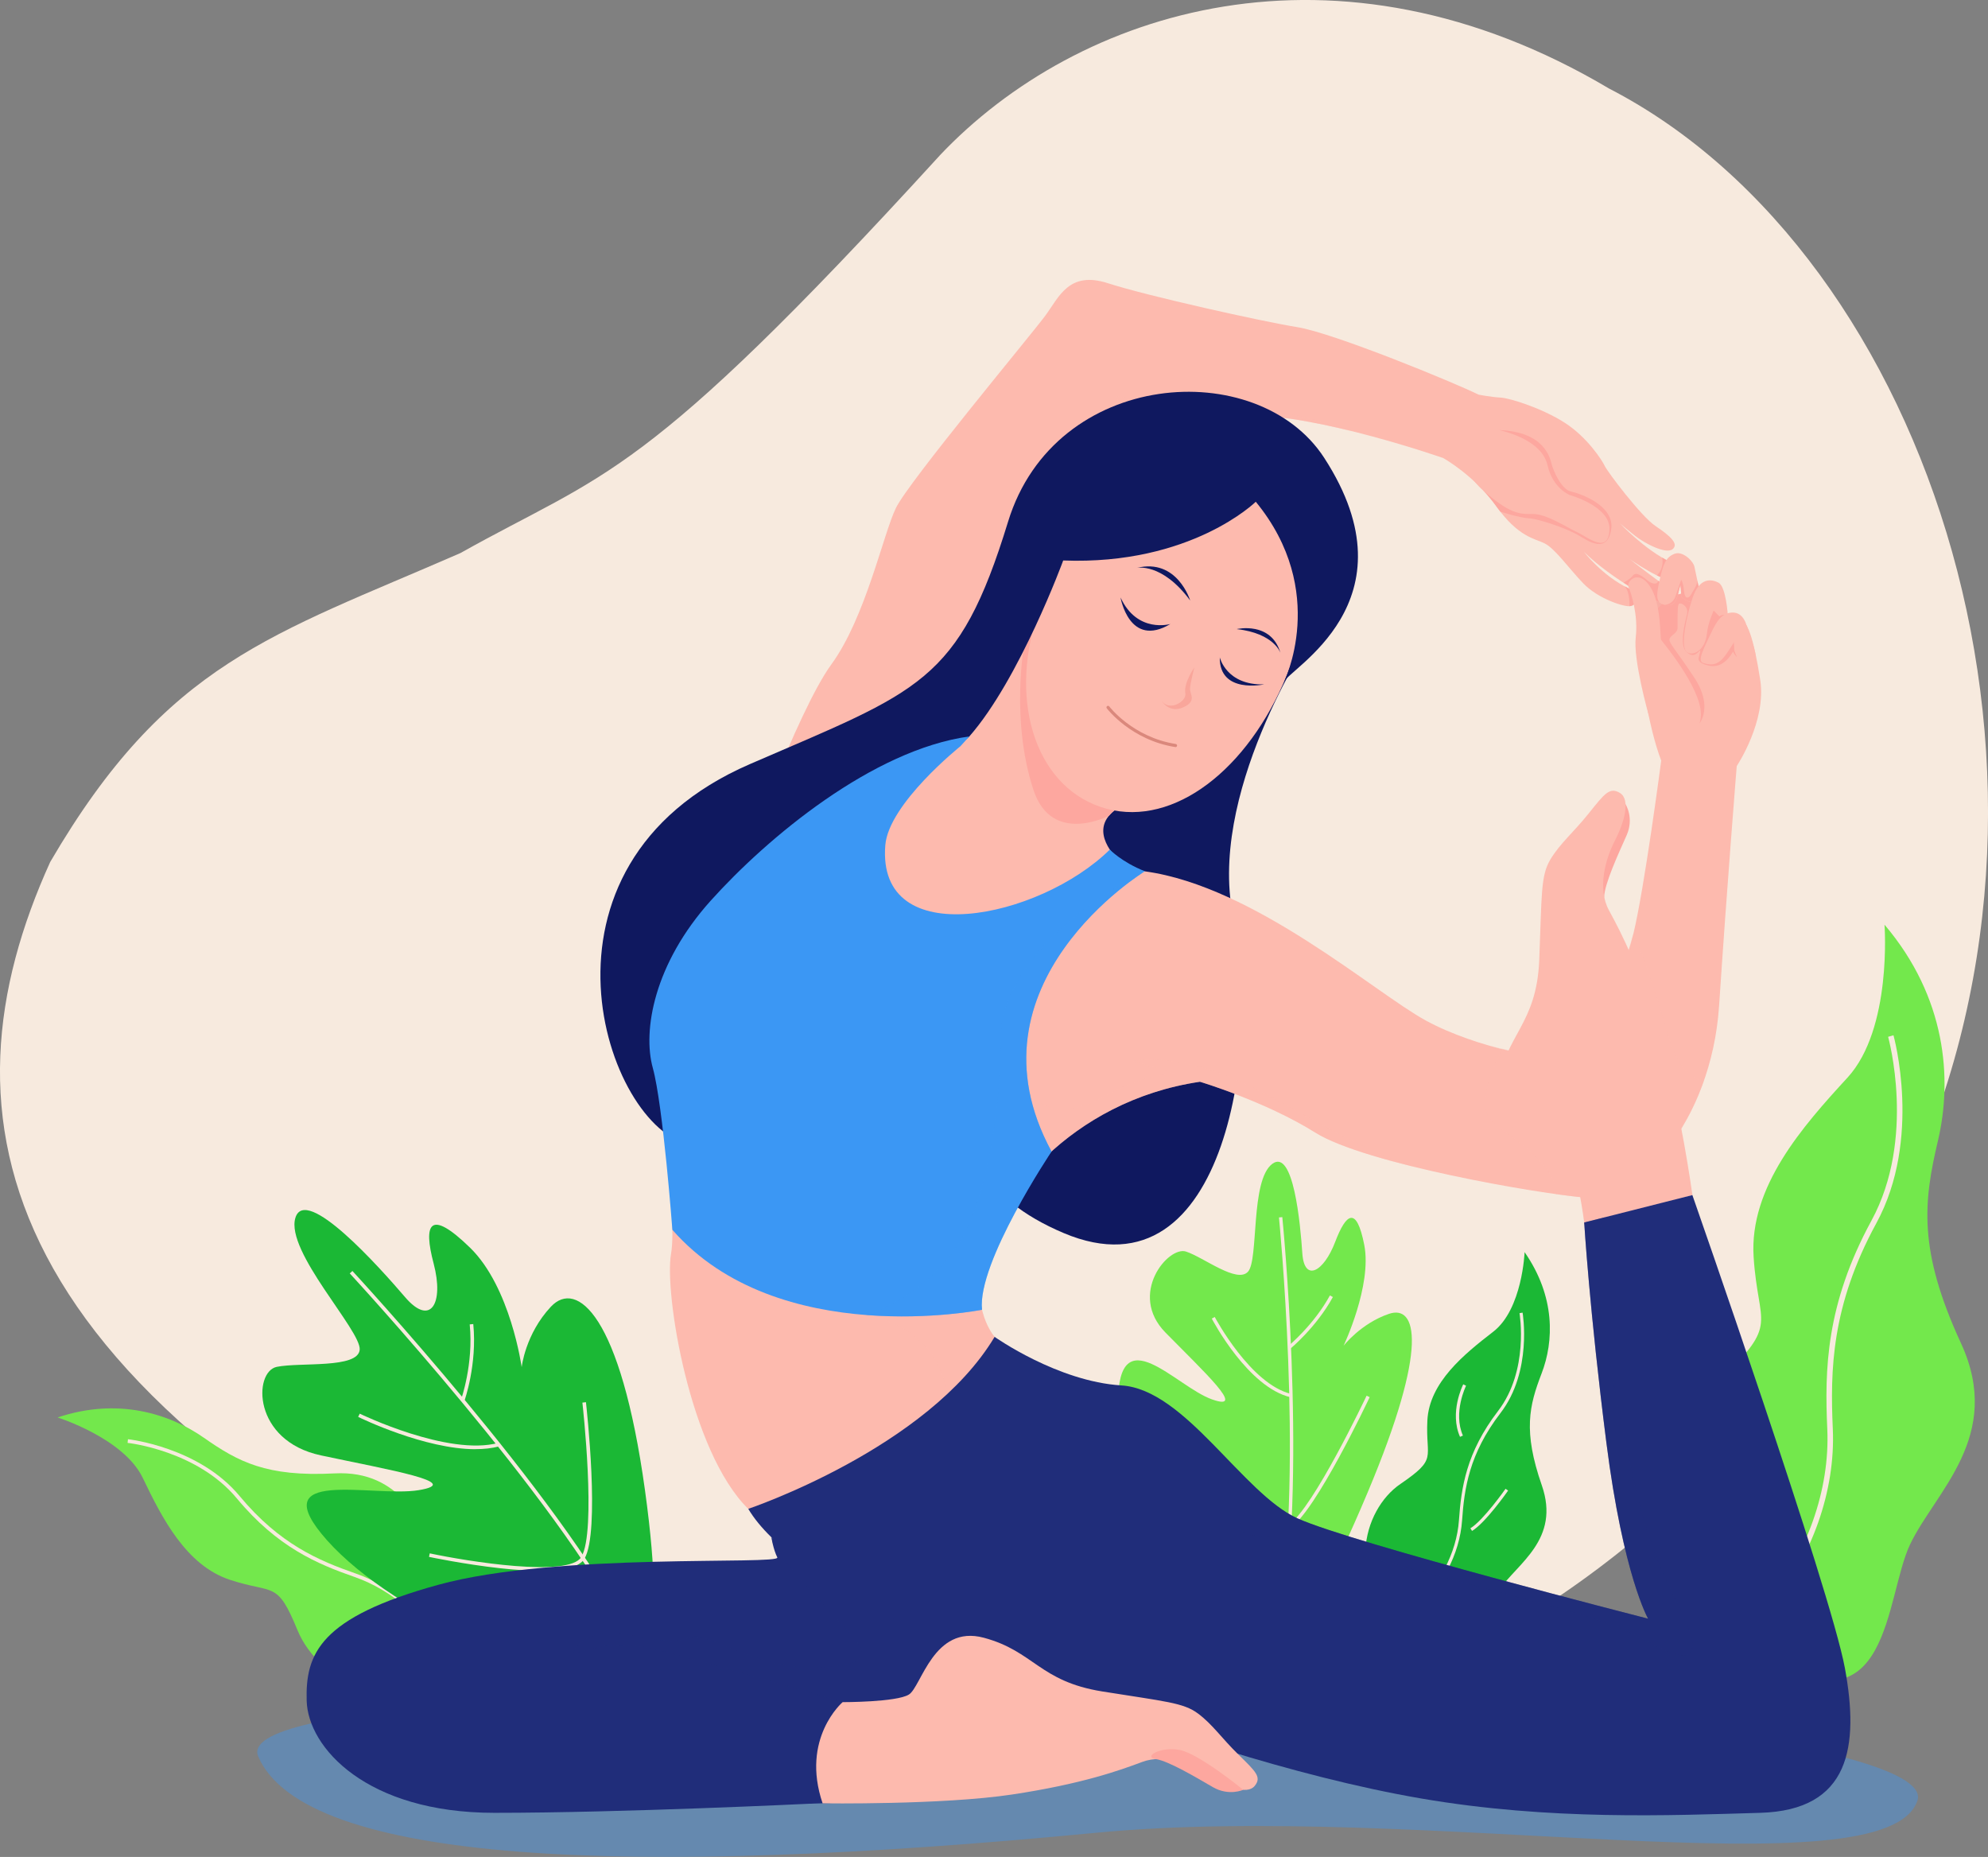
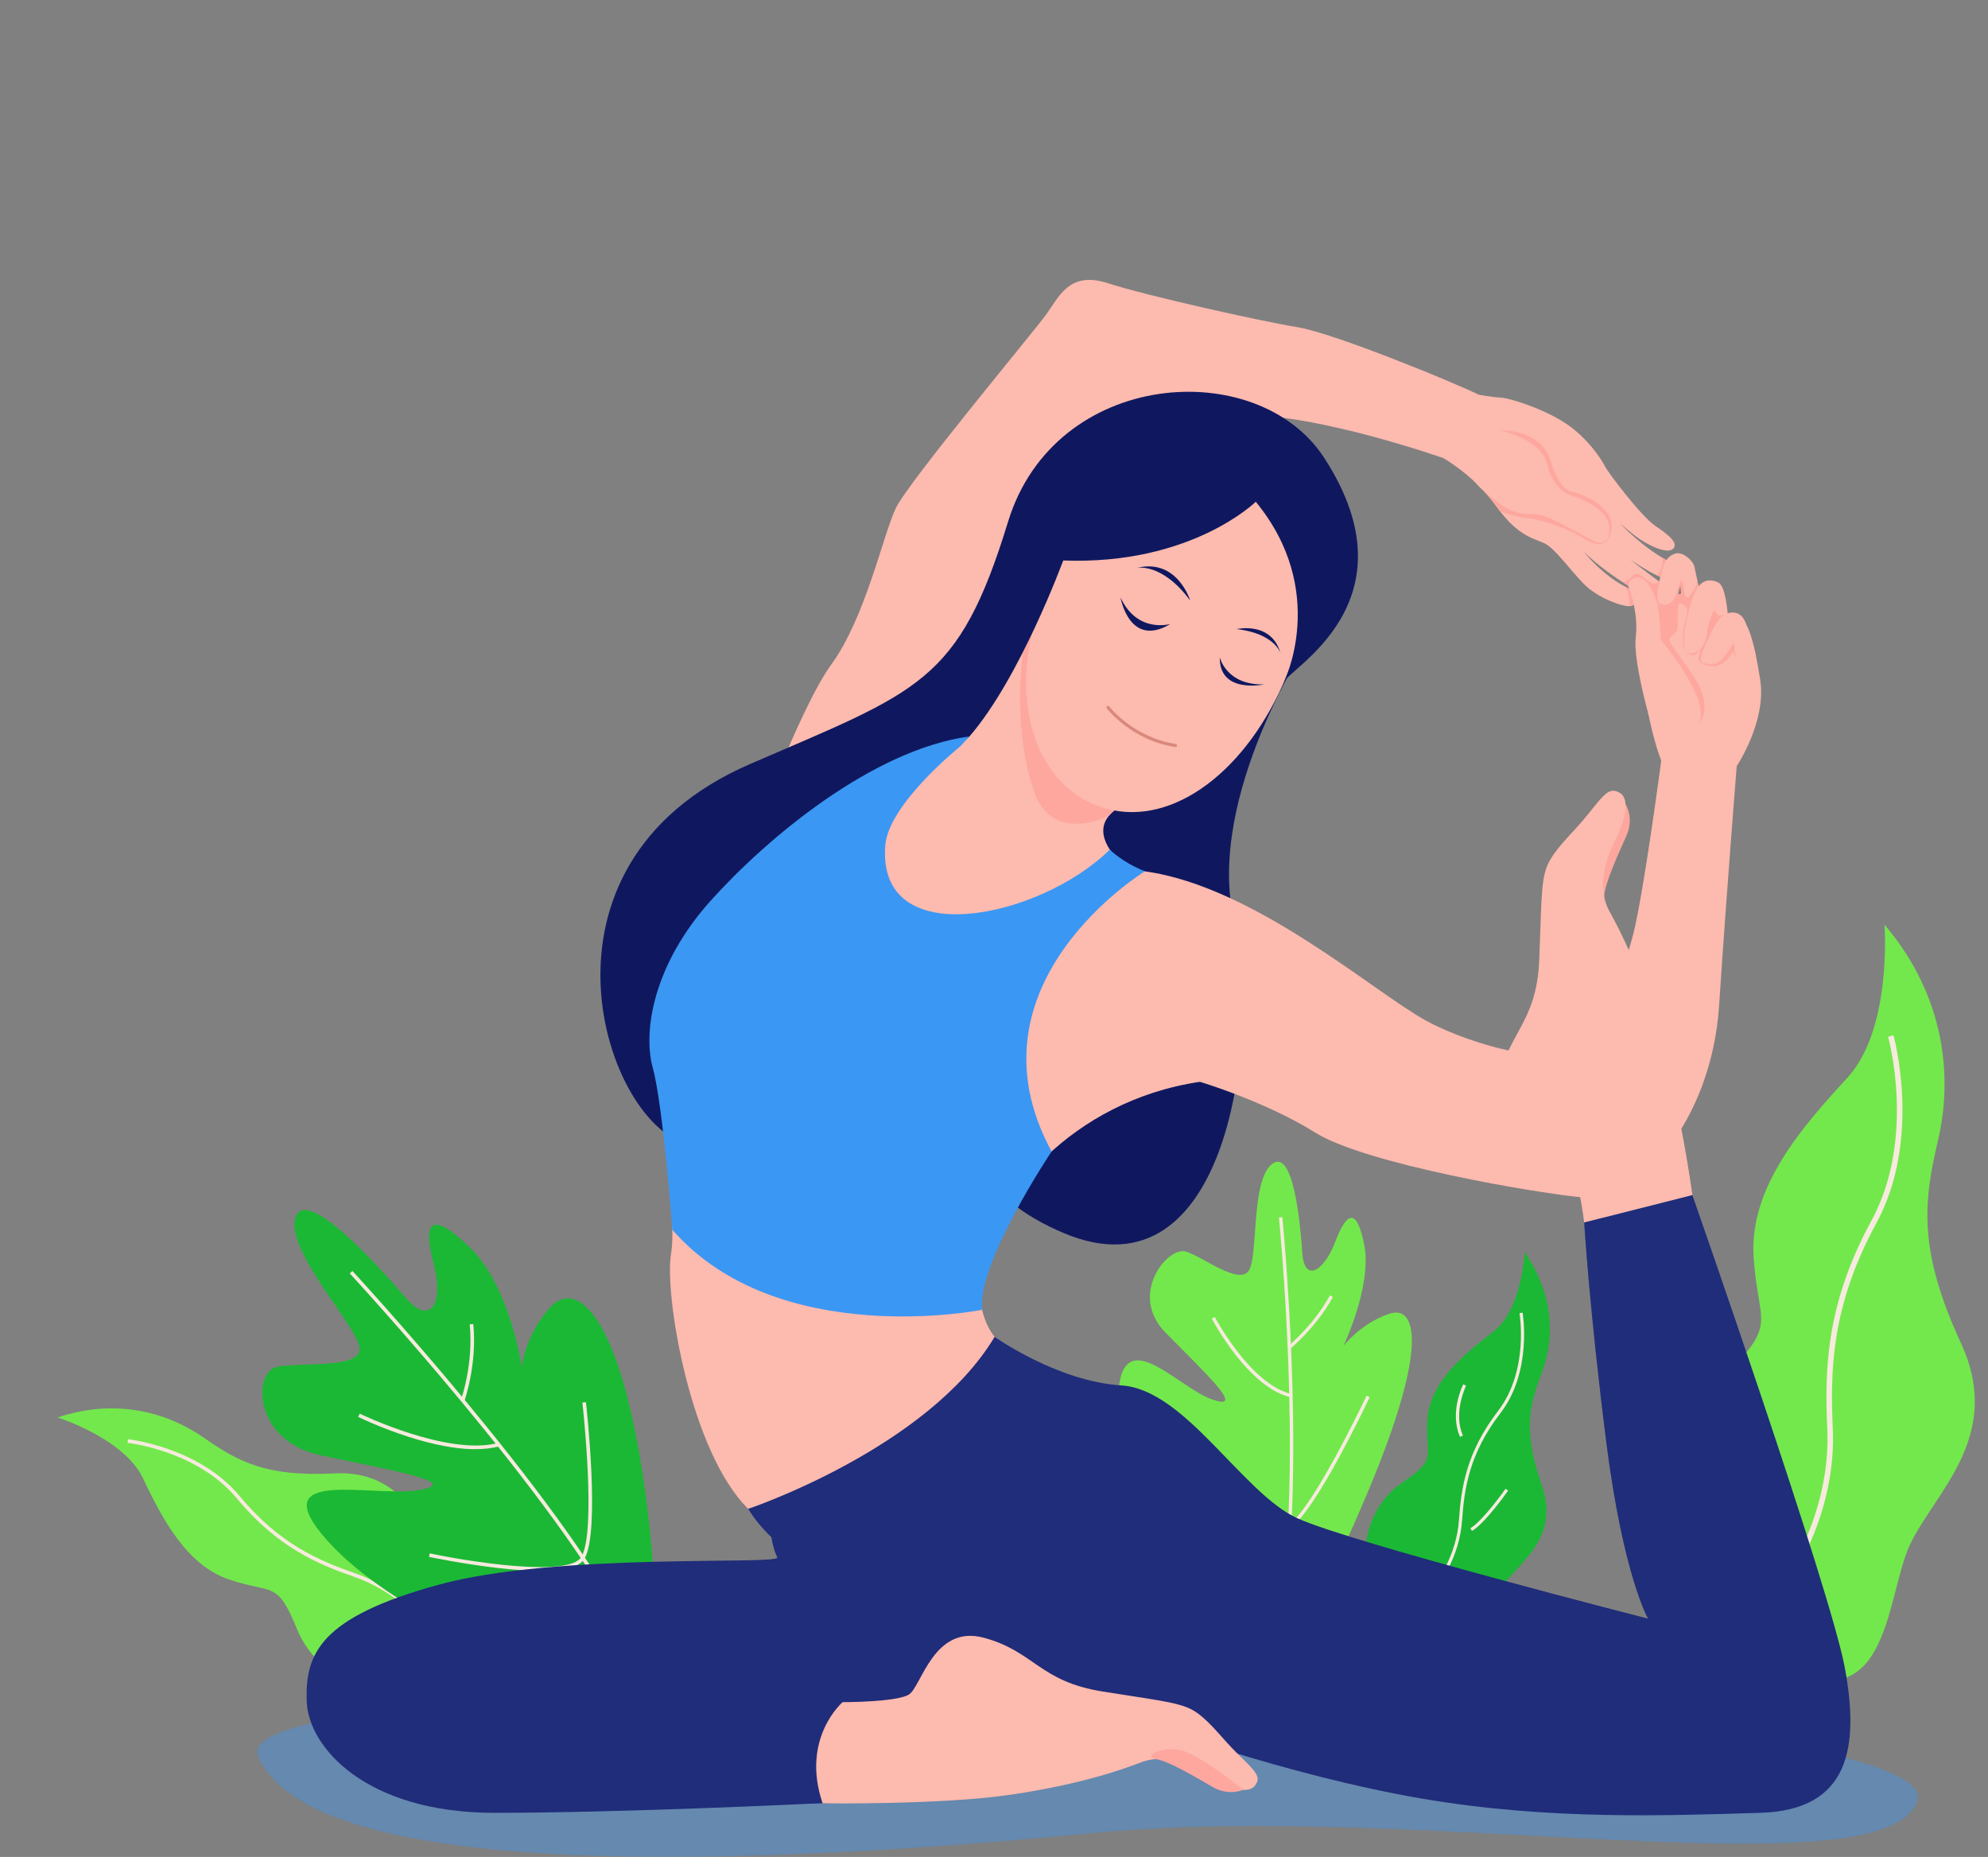
<svg xmlns="http://www.w3.org/2000/svg" width="636" height="594" viewBox="0 0 636 594" fill="none">
  <rect x="0" y="0" width="636" height="594" fill="#808080" stroke="none" />
  <g clip-path="url(#clip0_4930_8)">
-     <path fill-rule="evenodd" clip-rule="evenodd" d="M300.613 49.749C344.846 3.004 427.521 -23.474 514.781 28.329C618.239 81.693 672.796 251.393 608.051 383.904C552.187 501.41 398.723 620.699 181.108 531.487C-5.348 445.517 -20.766 356.848 16.063 275.733C53.419 211.709 87.056 203.222 147.301 176.914C194.098 150.69 204.965 154.526 300.613 49.766V49.749Z" fill="#F7EADE" />
    <path fill-rule="evenodd" clip-rule="evenodd" d="M18.441 453.427C18.441 453.427 39.581 460.063 45.677 472.759C51.772 485.455 59.498 500.765 73.642 505.382C87.787 510.016 88.585 505.416 95.207 521.541C101.829 537.666 127.605 552.466 153.278 534.373C178.952 516.296 151.139 506.316 142.683 497.201C134.244 488.086 128.776 470.179 106.991 471.317C85.189 472.454 76.189 467.583 65.17 459.877C54.15 452.171 37.594 446.977 18.424 453.427H18.441Z" fill="#73E84C" />
    <path d="M143.056 530.401C136.638 518.367 125.567 508.658 113.443 504.449C101.49 500.29 88.738 494.927 75.765 479.311C63.047 463.984 41.041 461.574 40.82 461.557L40.939 460.386C41.16 460.403 63.658 462.881 76.665 478.564C89.434 493.942 102.016 499.238 113.817 503.345C126.212 507.657 137.521 517.569 144.075 529.858L143.039 530.418L143.056 530.401Z" fill="#F7EADE" />
    <path fill-rule="evenodd" clip-rule="evenodd" d="M203.131 526.073C203.131 526.073 214.117 532.981 206.34 476.697C198.546 420.414 184.47 409.228 176.251 417.986C168.033 426.745 166.895 437.336 166.895 437.336C166.895 437.336 163.364 411.757 150.374 399.112C137.384 386.467 135.364 391.457 138.743 404.238C142.105 417.002 137.724 424.436 129.591 414.931C121.457 405.426 97.719 378.829 94.493 389.59C91.267 400.368 115.633 425.675 115.073 431.769C114.512 437.862 96.055 435.707 88.55 437.234C81.045 438.779 80.688 460.878 102.711 465.563C124.717 470.247 148.659 474.253 133.937 476.68C119.233 479.107 83.524 469.008 104.664 492.754C125.804 516.5 182.398 543.487 203.165 526.073H203.131Z" fill="#1BB835" />
    <path d="M199.988 521.88C178.237 479.158 112.559 408.057 111.896 407.344L112.745 406.563C113.408 407.276 179.205 478.496 201.024 521.354L200.005 521.88H199.988Z" fill="#F7EADE" />
    <path d="M172.821 502.463C169.187 502.463 164.908 502.191 159.95 501.648C148.421 500.375 137.35 498.05 137.248 498.016L137.486 496.895C149.626 499.475 181.99 504.703 185.98 498.05C190.905 489.835 186.371 449.081 186.32 448.674L187.458 448.538C187.644 450.236 192.076 490.089 186.965 498.627C185.437 501.173 180.7 502.463 172.821 502.463Z" fill="#F7EADE" />
    <path d="M152.123 463.577C135.924 463.577 115.582 453.732 114.58 453.24L115.089 452.205C115.361 452.34 143.327 465.868 159.441 461.557L159.73 462.66C157.369 463.288 154.806 463.56 152.106 463.56L152.123 463.577Z" fill="#F7EADE" />
    <path d="M148.574 448.114L147.504 447.724C147.538 447.605 151.528 436.318 150.272 423.655L151.409 423.537C152.7 436.47 148.625 447.995 148.574 448.114Z" fill="#F7EADE" />
    <path fill-rule="evenodd" clip-rule="evenodd" d="M409.216 522.322C409.216 522.322 413.546 534.475 437.556 477.359C457.337 430.309 453.126 417.307 444.365 420.278C435.382 423.316 429.83 430.496 429.83 430.496C429.83 430.496 438.999 411.248 436.452 398.229C433.99 385.686 430.662 388.028 427.147 397.279C423.479 406.903 417.265 410.28 416.636 400.877C416.025 391.729 413.818 367.185 407.009 372.311C399.979 377.624 402.713 402.812 399.3 406.75C395.819 410.756 385.071 402.184 379.416 400.351C373.728 398.518 360.807 413.964 372.845 426.252C385.088 438.745 399.198 451.696 387.737 447.639C376.19 443.565 357.801 421.126 357.682 448.674C357.546 478.632 382.694 531.131 409.233 522.339L409.216 522.322Z" fill="#73E84C" />
    <path d="M410.355 516.721L409.285 516.551C416.909 467.854 409.234 390.201 409.166 389.437L410.236 389.335C410.321 390.116 417.996 467.888 410.355 516.738V516.721Z" fill="#F7EADE" />
    <path d="M409.844 489.512C399.418 489.512 378.601 467.922 377.633 466.904L378.414 466.157C385.613 473.676 405.735 492.211 412.272 487.781C420.168 482.434 437.029 446.824 437.198 446.468L438.183 446.926C437.487 448.403 421.034 483.164 412.883 488.681C412.034 489.258 410.998 489.529 409.861 489.529L409.844 489.512Z" fill="#F7EADE" />
    <path d="M412.883 446.96C399.35 443.786 388.143 422.688 387.668 421.789L388.619 421.279C388.738 421.5 400.08 442.835 413.121 445.908L412.866 446.96H412.883Z" fill="#F7EADE" />
    <path d="M412.849 431.395L412.17 430.564C412.17 430.564 420.354 423.791 425.465 414.388L426.416 414.897C421.186 424.487 412.934 431.327 412.849 431.395Z" fill="#F7EADE" />
    <path fill-rule="evenodd" clip-rule="evenodd" d="M487.749 400.538C487.749 400.538 487.053 418.767 477.731 425.981C468.409 433.194 457.253 442.173 456.642 454.411C456.014 466.649 460.106 466.445 447.999 474.711C435.909 482.977 429.389 506.417 450.682 523.815C471.958 541.213 473.927 517.009 479.667 508.556C485.406 500.103 499.295 492.465 493.251 475.119C487.206 457.772 489.226 449.642 493.183 439.356C497.139 429.087 497.665 414.812 487.749 400.538Z" fill="#1BB835" />
    <path d="M452.346 515.583L451.701 514.819C460.378 507.47 465.998 496.811 466.745 486.304C467.476 475.916 469.055 464.663 479.243 451.373C489.227 438.388 486.153 420.227 486.12 420.057L487.104 419.887C487.138 420.074 490.297 438.66 480.041 452.001C470.006 465.053 468.46 476.154 467.747 486.389C466.983 497.167 461.227 508.081 452.346 515.6V515.583Z" fill="#F7EADE" />
    <path d="M470.938 489.733L470.412 488.867C474.555 486.355 481.585 476.341 481.653 476.239L482.468 476.816C482.179 477.24 475.251 487.119 470.921 489.733H470.938Z" fill="#F7EADE" />
    <path d="M467.085 459.622C463.655 451.831 467.934 443.192 468.121 442.818L469.021 443.277C469.021 443.277 464.776 451.865 468.019 459.215L467.102 459.622H467.085Z" fill="#F7EADE" />
    <path fill-rule="evenodd" clip-rule="evenodd" d="M602.89 295.812C602.89 295.812 605.403 329.08 591.055 344.712C576.69 360.328 559.591 379.677 561.018 402.048C562.444 424.419 569.338 422.96 550.473 441.24C531.609 459.52 525.309 503.838 564.957 529.637C604.605 555.437 603.026 510.966 611.058 494.061C619.089 477.155 641.112 459.52 627.358 429.681C613.588 399.842 615.354 384.532 620.006 364.809C624.642 345.086 622.638 319.032 602.924 295.829L602.89 295.812Z" fill="#73E84C" />
    <path d="M566.163 514.242L564.805 513.105C578.049 497.405 585.452 476.51 584.586 457.195C583.72 438.151 584.111 417.307 598.714 390.455C613.045 364.113 604.13 331.982 604.045 331.66L605.76 331.167C605.845 331.49 614.963 364.316 600.276 391.287C585.877 417.732 585.503 438.303 586.352 457.093C587.235 476.833 579.696 498.185 566.163 514.225V514.242Z" fill="#F7EADE" />
    <g style="mix-blend-mode:multiply" opacity="0.4">
      <path fill-rule="evenodd" clip-rule="evenodd" d="M613.418 576.008C603.264 605.848 454.622 576.263 350.45 586.294C201.366 600.671 97.381 596.19 82.609 561.87C75.443 545.236 192.757 539.499 342.52 540.806C492.283 542.13 619.259 558.848 613.418 575.991V576.008Z" fill="#3B97F4" />
    </g>
    <path d="M534.105 186.809C534.105 186.809 528.739 186.69 528.297 190.492C527.856 194.294 529.333 201.542 531.218 202.56C533.103 203.562 535.887 203.222 535.887 199.879C535.887 196.535 537.45 186.809 534.105 186.809Z" fill="#F9AFA5" />
    <path d="M461.787 146.548C461.787 146.548 421.748 132.477 398.282 132.8C374.816 133.105 359.177 131.866 359.177 131.866C359.177 131.866 334.301 165.609 328.8 172.738C323.298 179.85 314.469 226.017 307.711 235.506C307.711 235.506 273.004 248.354 236.803 278.126C236.803 278.126 255.005 227.545 265.957 212.541C276.909 197.536 282.53 170.956 286.605 162.52C290.68 154.084 330.09 106.864 334.454 100.924C338.835 94.983 341.959 86.547 354.474 90.604C366.988 94.661 403.58 102.791 415.16 104.675C426.74 106.559 465.522 122.497 473.027 126.248C473.027 126.248 477.103 127.029 480.074 127.182C483.046 127.334 493.522 130.627 500.722 135.312C507.921 139.996 512.608 147.346 513.389 149.06C514.17 150.775 524.969 165.168 529.655 168.291C534.342 171.414 537.195 174.011 535.072 175.691C532.95 177.355 526.192 173.875 522.965 171.295C519.722 168.732 518.245 167.391 518.245 167.391C518.245 167.391 526.073 175.793 534.512 179.867C536.702 180.919 535.836 185.18 533.272 185.18C530.708 185.18 519.247 178.017 515.019 173.875C515.019 173.875 532.05 187.42 535.615 189.253C539.181 191.086 536.855 193.31 535.785 193.734C532.338 195.041 514.866 184.653 506.75 176.54C506.75 176.54 512.591 184.178 521.03 188.218C523.848 189.559 524.511 193.174 521.743 193.87C519.841 194.345 511.215 191.545 506.478 186.571C501.74 181.598 497.495 175.539 494.252 173.875C491.009 172.212 485.898 171.974 478.682 161.943C471.465 151.912 461.804 146.582 461.804 146.582L461.787 146.548Z" fill="#FDBAAE" />
    <path d="M478.666 161.909C479.107 162.52 479.532 163.097 479.956 163.64C479.956 163.64 486.018 165.643 489.227 165.813C492.436 165.983 501.69 169.208 505.137 171.329C508.567 173.451 514.222 176.964 515.444 169.394C516.684 161.807 505.664 157.886 502.573 157.224C499.483 156.562 496.936 150.52 496.41 148.5C495.883 146.48 494.151 138.146 479.752 137.586L481.331 151.403L474.607 156.953C476 158.446 477.375 160.093 478.666 161.892V161.909Z" fill="#FDA79F" />
    <g style="mix-blend-mode:multiply" opacity="0.4">
      <path d="M398.605 130.831C384.529 130.831 357.31 126.774 357.31 126.774L357.615 129.269C357.921 131.764 320.701 170.226 320.395 177.423C320.09 184.619 307.576 228.394 297.88 232.773C288.184 237.152 263.207 256.417 263.207 256.417C265.652 255.806 267.978 255.161 270.22 254.499C291.767 241.429 307.728 235.506 307.728 235.506C314.486 226.017 323.316 179.85 328.817 172.738C334.319 165.626 359.195 131.866 359.195 131.866C359.195 131.866 374.833 133.122 398.299 132.8C408.046 132.664 420.645 135.023 432.055 137.824C431.987 137.807 412.664 130.831 398.622 130.831H398.605Z" fill="#FDBAAE" />
    </g>
    <path d="M476.916 137.043C476.916 137.043 492.877 139.233 495.084 148.823C496.816 156.359 502.216 158.362 502.216 158.362C502.216 158.362 515.155 161.926 514.9 169.309C514.628 177.525 507.938 171.805 504.542 170.226C501.146 168.647 494.66 164.336 490.364 164.421C485.966 164.506 482.91 164.268 474.607 156.987C465.353 148.89 463.57 135.244 476.933 137.06L476.916 137.043Z" fill="#FDBAAE" />
    <path d="M520.997 188.184C520.589 187.98 520.182 187.776 519.791 187.556C521.557 189.626 521.285 193.887 521.285 193.887C521.455 193.887 521.591 193.87 521.71 193.836C524.494 193.14 523.815 189.525 520.997 188.184Z" fill="#FDA79F" />
    <path d="M534.495 179.85C533.578 179.409 532.678 178.916 531.778 178.39C532.423 182.039 530.08 184.059 530.08 184.059C531.506 184.738 532.627 185.163 533.255 185.163C535.819 185.163 536.702 180.919 534.495 179.85Z" fill="#FDA79F" />
    <path d="M535.751 193.7C536.838 193.293 539.147 191.052 535.582 189.219C534.631 188.744 532.746 187.42 530.471 185.757C530.284 187.199 528.399 186.775 527.075 185.689C525.75 184.585 523.475 182.718 522.456 184.042C521.454 185.349 519.417 186.351 519.383 186.368C526.531 191.018 533.68 194.481 535.751 193.683V193.7Z" fill="#FDA79F" />
    <path d="M419.235 203.986C419.235 203.986 385.462 254.634 394.835 294.658C403.325 330.862 393.256 416.815 340.278 394.427C287.301 372.039 311.362 325.091 322.806 277.599C334.25 230.125 418.131 191.935 419.235 203.969V203.986Z" fill="#0F185F" />
    <path d="M331.466 198.028C331.466 198.028 319.02 225.763 310.105 235.573C302.108 244.366 259.709 256.298 244.07 273.815C228.432 291.331 214.984 301.956 212.488 325.397C209.991 348.854 216.868 388.554 214.678 401.064C212.488 413.573 220.621 464.222 239.384 482.672C239.384 482.672 308.815 462.66 318.204 427.644C318.204 427.644 310.394 419.208 314.452 401.692C318.51 384.175 341.976 352.282 383.883 346.036C383.883 346.036 404.836 352.299 420.797 362.297C436.758 372.294 492.011 381.884 507.65 383.14C523.288 384.396 547.484 359.479 549.98 321.645C552.477 283.812 555.618 245.045 555.618 245.045C555.618 245.045 565.211 230.77 563.123 217.429C561.034 204.088 558.946 198.045 556.246 197.842C553.529 197.638 545.396 193.463 543.528 191.171C541.643 188.88 537.908 189.508 534.987 190.967C532.067 192.427 526.022 197.214 524.986 204.733C523.933 212.235 527.482 233.078 531.455 243.296C531.455 243.296 526.039 284.576 522.49 298.952C518.941 313.329 508.312 337.94 502.471 338.772C496.63 339.603 472.654 335.428 456.183 326.466C439.713 317.504 401.338 283.523 366.309 278.737C366.309 278.737 360.06 278.533 357.547 274.782C357.547 274.782 347.953 265.939 356.511 259.285C356.511 259.285 327.102 245.605 331.5 198.062L331.466 198.028Z" fill="#FDBAAE" />
    <g style="mix-blend-mode:multiply" opacity="0.4">
      <path d="M545.14 345.663C545.14 345.663 537.958 345.306 534.205 332.814C530.453 320.305 525.274 303.569 522.455 298.918C518.414 313.464 507.971 337.94 502.436 338.738C499.227 339.196 486.152 336.939 476.236 334.41L480.617 335.615C480.617 335.615 470.836 352.826 477.408 358.766C483.979 364.707 497.631 371.734 497.682 381.969C501.774 382.546 505.187 382.936 507.632 383.14C519.161 384.057 536.634 370.206 545.124 345.663H545.14Z" fill="#FDBAAE" />
    </g>
    <g style="mix-blend-mode:multiply" opacity="0.4">
      <path d="M420.797 362.297C427.707 366.625 441.971 370.868 457.202 374.399C436.248 370.037 408.367 349.889 390.504 343.354C372.625 336.82 361.893 339.468 361.893 339.468C365.018 339.892 376.275 343.643 376.275 343.643C376.275 343.643 367.836 342.489 352.3 351.196C336.763 359.887 329.563 350.229 329.563 350.229C327.679 356.611 334.505 370.088 334.505 370.088C346.153 358.953 362.64 349.193 383.882 346.036C383.882 346.036 404.835 352.299 420.797 362.297Z" fill="#FDBAAE" />
    </g>
    <path d="M354.729 260.949H354.763C355.238 260.388 355.781 259.811 356.512 259.251C356.512 259.251 327.102 245.571 331.5 198.028C331.5 198.028 331.008 199.505 327.663 206.142C327.663 206.142 323.231 230.397 330.651 252.767C336.543 270.522 354.746 260.949 354.746 260.949H354.729Z" fill="#FDA79F" />
    <path d="M533.29 191.986C533.086 192.122 532.882 192.274 532.662 192.427C532.373 192.648 532.084 192.885 531.779 193.123C531.66 193.225 531.541 193.327 531.422 193.429C531.049 193.751 530.692 194.091 530.319 194.464L530.234 194.549C528.553 196.28 526.906 198.521 525.887 201.253C526.023 202.849 526.481 204.427 527.534 205.565C530.658 208.925 537.62 221.91 537.62 221.91C537.62 221.91 543.155 229.09 543.699 231.398C543.699 231.398 548.181 226.051 542.052 216.784C535.922 207.517 533.952 205.802 534.105 204.512C534.258 203.222 536.652 202.679 536.686 200.88C536.72 199.081 536.567 194.311 536.992 193.344C537.416 192.359 540.354 193.938 539.725 196.433C539.097 198.928 537.178 206.277 539.488 208.484C541.797 210.691 543.003 208.823 543.631 208.263C544.259 207.72 543.75 208.925 543.631 209.638C543.512 210.334 542.34 212.014 546.874 212.965C551.408 213.899 553.955 209.214 554.413 208.467C554.413 208.467 554.956 209.604 555.703 210.147C555.703 210.147 554.77 208.433 554.804 207.567C554.837 206.702 554.566 204.631 554.566 204.631C554.566 204.631 555.788 200.727 555.754 197.774C552.698 197.214 545.261 193.344 543.478 191.171C541.593 188.88 537.858 189.508 534.937 190.967C534.614 191.137 534.241 191.358 533.833 191.595C533.647 191.714 533.443 191.867 533.256 192.003L533.29 191.986Z" fill="#FDA79F" />
    <g style="mix-blend-mode:multiply" opacity="0.4">
      <path d="M277.148 420.651C277.148 420.651 301.344 423.842 303.212 448.063C303.212 448.063 303.823 448.199 304.774 448.403C311.21 442.224 316.151 435.299 318.188 427.627C318.188 427.627 313.196 422.213 313.281 411.078L277.131 420.634L277.148 420.651Z" fill="#FDBAAE" />
    </g>
    <path d="M409.234 221.503C395.429 250.255 371.267 266.092 350.178 257.401C329.479 248.881 322.127 219.873 333.843 191.46C346.069 161.824 374.527 143.34 397.331 151.504C420.611 159.821 423.65 191.477 409.234 221.503Z" fill="#FDBAAE" />
    <path d="M395.648 201.236C395.648 201.236 406.685 198.64 409.64 208.874C409.64 208.874 407.721 202.611 395.648 201.236Z" fill="#0F185F" />
    <path d="M390.232 210.283C390.232 210.283 392.304 219.245 404.41 218.923C404.41 218.923 390.045 222.08 390.232 210.283Z" fill="#0F185F" />
    <path d="M380.759 192.088C380.759 192.088 376.65 178.458 363.66 181.666C363.66 181.666 371.692 179.833 380.759 192.088Z" fill="#0F185F" />
    <path d="M374.425 199.607C374.425 199.607 363.846 202.747 358.48 191.12C358.48 191.12 361.248 207.483 374.425 199.607Z" fill="#0F185F" />
-     <path d="M382.135 213.457C382.135 213.457 378.62 218.362 379.214 221.791C379.673 224.388 374.205 227.63 371.709 224.286C371.709 224.286 374.018 228.241 378.484 226.289C382.95 224.337 380.708 222.114 380.708 220.433C380.708 218.753 382.135 213.44 382.135 213.44V213.457Z" fill="#F9A69B" />
    <path d="M376.072 238.968C376.072 238.968 376.022 238.968 375.988 238.968C361.877 236.779 354.151 226.68 354.083 226.578C353.914 226.357 353.965 226.035 354.185 225.882C354.406 225.712 354.729 225.763 354.882 225.984C354.949 226.085 362.438 235.845 376.14 237.984C376.412 238.035 376.599 238.272 376.565 238.561C376.531 238.816 376.31 238.985 376.072 238.985V238.968Z" fill="#DA887C" />
    <path d="M401.728 160.517C401.728 160.517 381.081 180.851 340.142 179.29C340.142 179.29 326.269 217.089 310.122 235.573C307.065 239.07 279.354 252.377 267.077 273.305C244.155 312.361 230.774 368.034 220.739 366.15C194.047 361.142 164.858 276.937 239.927 244.417C294.177 220.908 306.658 218.566 322.5 166.882C337.493 117.965 402.357 113.671 423.632 146.446C453.653 192.716 411.678 214.17 410.711 218.278C410.711 218.278 425.313 189.202 401.745 160.5L401.728 160.517Z" fill="#0F185F" />
    <path d="M355.068 271.778C355.068 271.778 358.838 275.766 366.275 278.703C366.275 278.703 307.27 314.669 336.407 368.339C336.407 368.339 312.551 403.915 314.164 418.971C314.164 418.971 248.927 432.04 215.103 393.392C215.103 393.392 212.131 353.504 208.837 341.589C205.543 329.657 209.245 308.287 227.345 288.14C245.446 267.993 279.117 239.851 310.105 235.573L307.253 238.714C307.253 238.714 284.296 257.062 283.226 270.369C280.424 304.842 332.485 293.962 355.051 271.778H355.068Z" fill="#3B97F4" />
    <g style="mix-blend-mode:multiply" opacity="0.4">
      <path d="M366.274 278.703C326.813 299.359 321.023 322.172 320.394 327.807C319.766 333.442 321.023 359.072 312.261 385.958C303.516 412.809 277.231 420.634 277.146 420.651C297.76 422.247 314.163 418.971 314.163 418.971C312.55 403.915 336.406 368.339 336.406 368.339C307.252 314.669 366.274 278.703 366.274 278.703Z" fill="#3B97F4" />
    </g>
    <path d="M527.279 228.122C527.279 228.122 522.456 210.962 523.305 203.867C524.137 196.772 521.845 189.694 521.013 187.81C520.181 185.943 524.188 181.954 527.89 187.607C531.592 193.259 531.014 204.071 531.439 204.699C531.863 205.327 544.157 219.907 544.157 228.462C544.157 237.016 532.933 243.839 527.279 228.122Z" fill="#FDBAAE" />
    <path d="M544.207 191.154C544.207 191.154 542.407 183.041 542.085 181.31C541.779 179.595 538.332 176.065 535.666 177.168C533 178.254 532.151 180.138 530.895 185.774C529.638 191.409 529.859 193.14 533.306 193.615C536.753 194.09 536.702 189.525 537.636 187.182L537.925 190.95C537.925 190.95 541.236 194.464 544.19 191.171L544.207 191.154Z" fill="#FDBAAE" />
    <path d="M537.924 190.934C537.924 190.934 541.235 194.447 544.189 191.154C544.189 191.154 543.578 188.421 543.001 185.774C542.967 186.894 542.304 187.98 541.676 189.016C541.048 190.051 540.589 191.256 539.69 191.154C538.807 191.052 538.756 188.863 538.603 187.878C538.45 186.894 538.026 185.485 537.873 185.536C537.72 185.587 537.092 187.776 536.039 190.696C535.105 193.293 532.999 193.446 532.541 193.446C532.779 193.497 532.999 193.564 533.288 193.598C536.735 194.074 536.684 189.508 537.618 187.165L537.907 190.934H537.924Z" fill="#FDA79F" />
    <path d="M558.707 199.946C558.707 199.946 557.79 195.941 554.36 195.941C550.93 195.941 549.198 198.605 547.331 202.662C545.446 206.719 542.797 211.42 544.835 212.048C546.872 212.676 549.368 213.304 552.034 209.553C554.7 205.802 555.005 204.869 555.005 204.869C555.005 204.869 558.894 212.49 561.543 210.436C562.358 209.808 558.741 199.946 558.741 199.946H558.707Z" fill="#FDBAAE" />
    <path d="M552.766 196.772C552.766 196.772 552.172 187.675 549.828 186.418C547.485 185.162 543.733 184.704 541.542 191.103C539.352 197.519 537.637 206.736 539.505 208.45C541.372 210.164 545.566 208.144 546.076 202.662C546.381 199.352 548.232 195.296 548.232 195.296L550.066 197.18C550.066 197.18 551.085 196.314 552.766 196.772Z" fill="#FDBAAE" />
    <path d="M520.028 257.231C520.028 257.231 522.881 261.627 520.368 267.246C517.872 272.881 513.355 282.556 513.202 286.884C513.066 291.212 508.686 286.001 509.093 279.534C509.518 273.067 520.011 257.214 520.011 257.214L520.028 257.231Z" fill="#FDA79F" />
    <path d="M506.818 391.066C506.818 391.066 504.628 373.55 501.503 369.799C498.379 366.048 476.577 364.588 479.09 347.699C481.586 330.811 491.604 327.892 492.436 307.048C493.268 286.205 492.861 280.162 495.985 274.952C499.109 269.741 503.286 266.414 508.295 260.151C513.304 253.905 514.968 251.613 518.296 253.684C521.625 255.772 519.757 262.85 516.632 268.909C513.508 274.952 510.995 284.338 514.748 291.212C518.5 298.086 524.749 309.968 531.218 332.271C537.688 354.574 541.44 382.308 541.44 382.308L506.886 391.881" fill="#FDBAAE" />
    <path d="M246.77 491.753C246.77 491.753 247.415 495.69 248.672 498.186C249.928 500.681 178.188 496.522 140.238 506.944C102.288 517.365 97.686 529.043 98.111 544.048C98.535 559.052 117.298 579.895 158.169 579.895C199.04 579.895 259.098 576.976 259.098 576.976C259.098 576.976 294.959 575.72 307.049 575.312C319.139 574.888 350.789 568.455 370.826 552.908C370.826 552.908 304.502 533.66 246.753 491.736L246.77 491.753Z" fill="#202D7A" />
    <g style="mix-blend-mode:multiply" opacity="0.4">
      <path d="M247.552 492.313C247.212 492.839 247.06 493.195 247.06 493.195C249.403 499.815 272.071 521.439 275.195 526.921C278.32 532.387 268.318 533.643 257.061 533.337C245.803 533.032 235.326 527.549 226.565 524.426C217.803 521.303 223.441 527.397 204.202 523.493C184.964 519.589 183.555 528.805 183.555 528.805C193.556 526.616 197.308 524.579 210.774 527.872C224.222 531.148 269.218 544.336 269.218 544.336C288.304 549.869 292.888 557.83 318.749 566.164C324.845 568.133 330.007 569.406 334.472 570.237C346.817 566.639 360.401 561.038 370.86 552.942C370.86 552.942 305.131 533.864 247.569 492.33L247.552 492.313Z" fill="#202D7A" />
    </g>
    <path d="M318.206 427.644C318.206 427.644 338.327 441.919 358.771 443.175C379.214 444.431 397.553 477.783 415.076 485.693C432.599 493.62 527.262 517.79 527.262 517.79C527.262 517.79 519.333 504.024 513.916 461.506C508.5 418.988 506.819 391.05 506.819 391.05L541.424 382.291C541.424 382.291 585.622 508.607 590.224 533.626C594.809 558.645 591.888 579.064 563.124 579.895C534.343 580.727 495.985 582.39 454.69 575.312C413.395 568.218 367.532 552.381 340.84 541.96C314.147 531.538 253.767 506.944 239.385 482.655C239.385 482.655 296.828 463.373 318.206 427.627V427.644Z" fill="#202D7A" />
    <g style="mix-blend-mode:multiply" opacity="0.4">
      <path d="M541.441 525.716C541.016 517.382 529.758 505.705 523.085 475.271C516.412 444.838 506.513 399.418 513.577 389.352L506.819 391.067C506.819 391.067 508.483 419.005 513.916 461.523C519.333 504.041 527.262 517.807 527.262 517.807C527.262 517.807 432.599 493.62 415.076 485.71C408.216 482.604 401.203 475.594 394.004 468.126C398.028 472.505 403.699 479.43 400.898 481.127C396.721 483.622 394.225 491.142 400.898 491.142C407.571 491.142 433.839 496.98 458.443 503.651C483.047 510.322 510.996 516.992 520.997 521.999C531.015 527.006 541.848 534.084 541.441 525.75V525.716Z" fill="#202D7A" />
    </g>
    <path d="M263.191 576.857C263.191 576.857 301.43 577.4 323.758 574.039C346.104 570.679 358.312 566.283 365.41 563.618C372.507 560.953 381.303 564.382 386.805 567.997C392.306 571.612 398.962 574.192 401.356 571.341C403.751 568.489 401.73 566.673 396.228 561.292C390.727 555.912 387.976 551.652 383.273 548.138C378.586 544.625 372.677 544.285 352.59 541.06C332.486 537.818 330.805 528.194 314.725 523.883C298.645 519.572 294.773 539.6 290.766 542.062C286.776 544.523 269.575 544.489 269.575 544.489C269.575 544.489 256.076 556.031 263.174 576.874L263.191 576.857Z" fill="#FDBAAE" />
    <path d="M397.74 572.529C397.74 572.529 393.173 574.651 387.994 571.663C382.832 568.676 373.952 563.346 369.774 562.701C365.597 562.056 371.133 558.611 377.348 559.765C383.562 560.919 397.723 572.529 397.723 572.529H397.74Z" fill="#FDA79F" />
  </g>
  <defs>
    <clipPath id="clip0_4930_8">
      <rect width="636" height="594" fill="white" />
    </clipPath>
  </defs>
</svg>